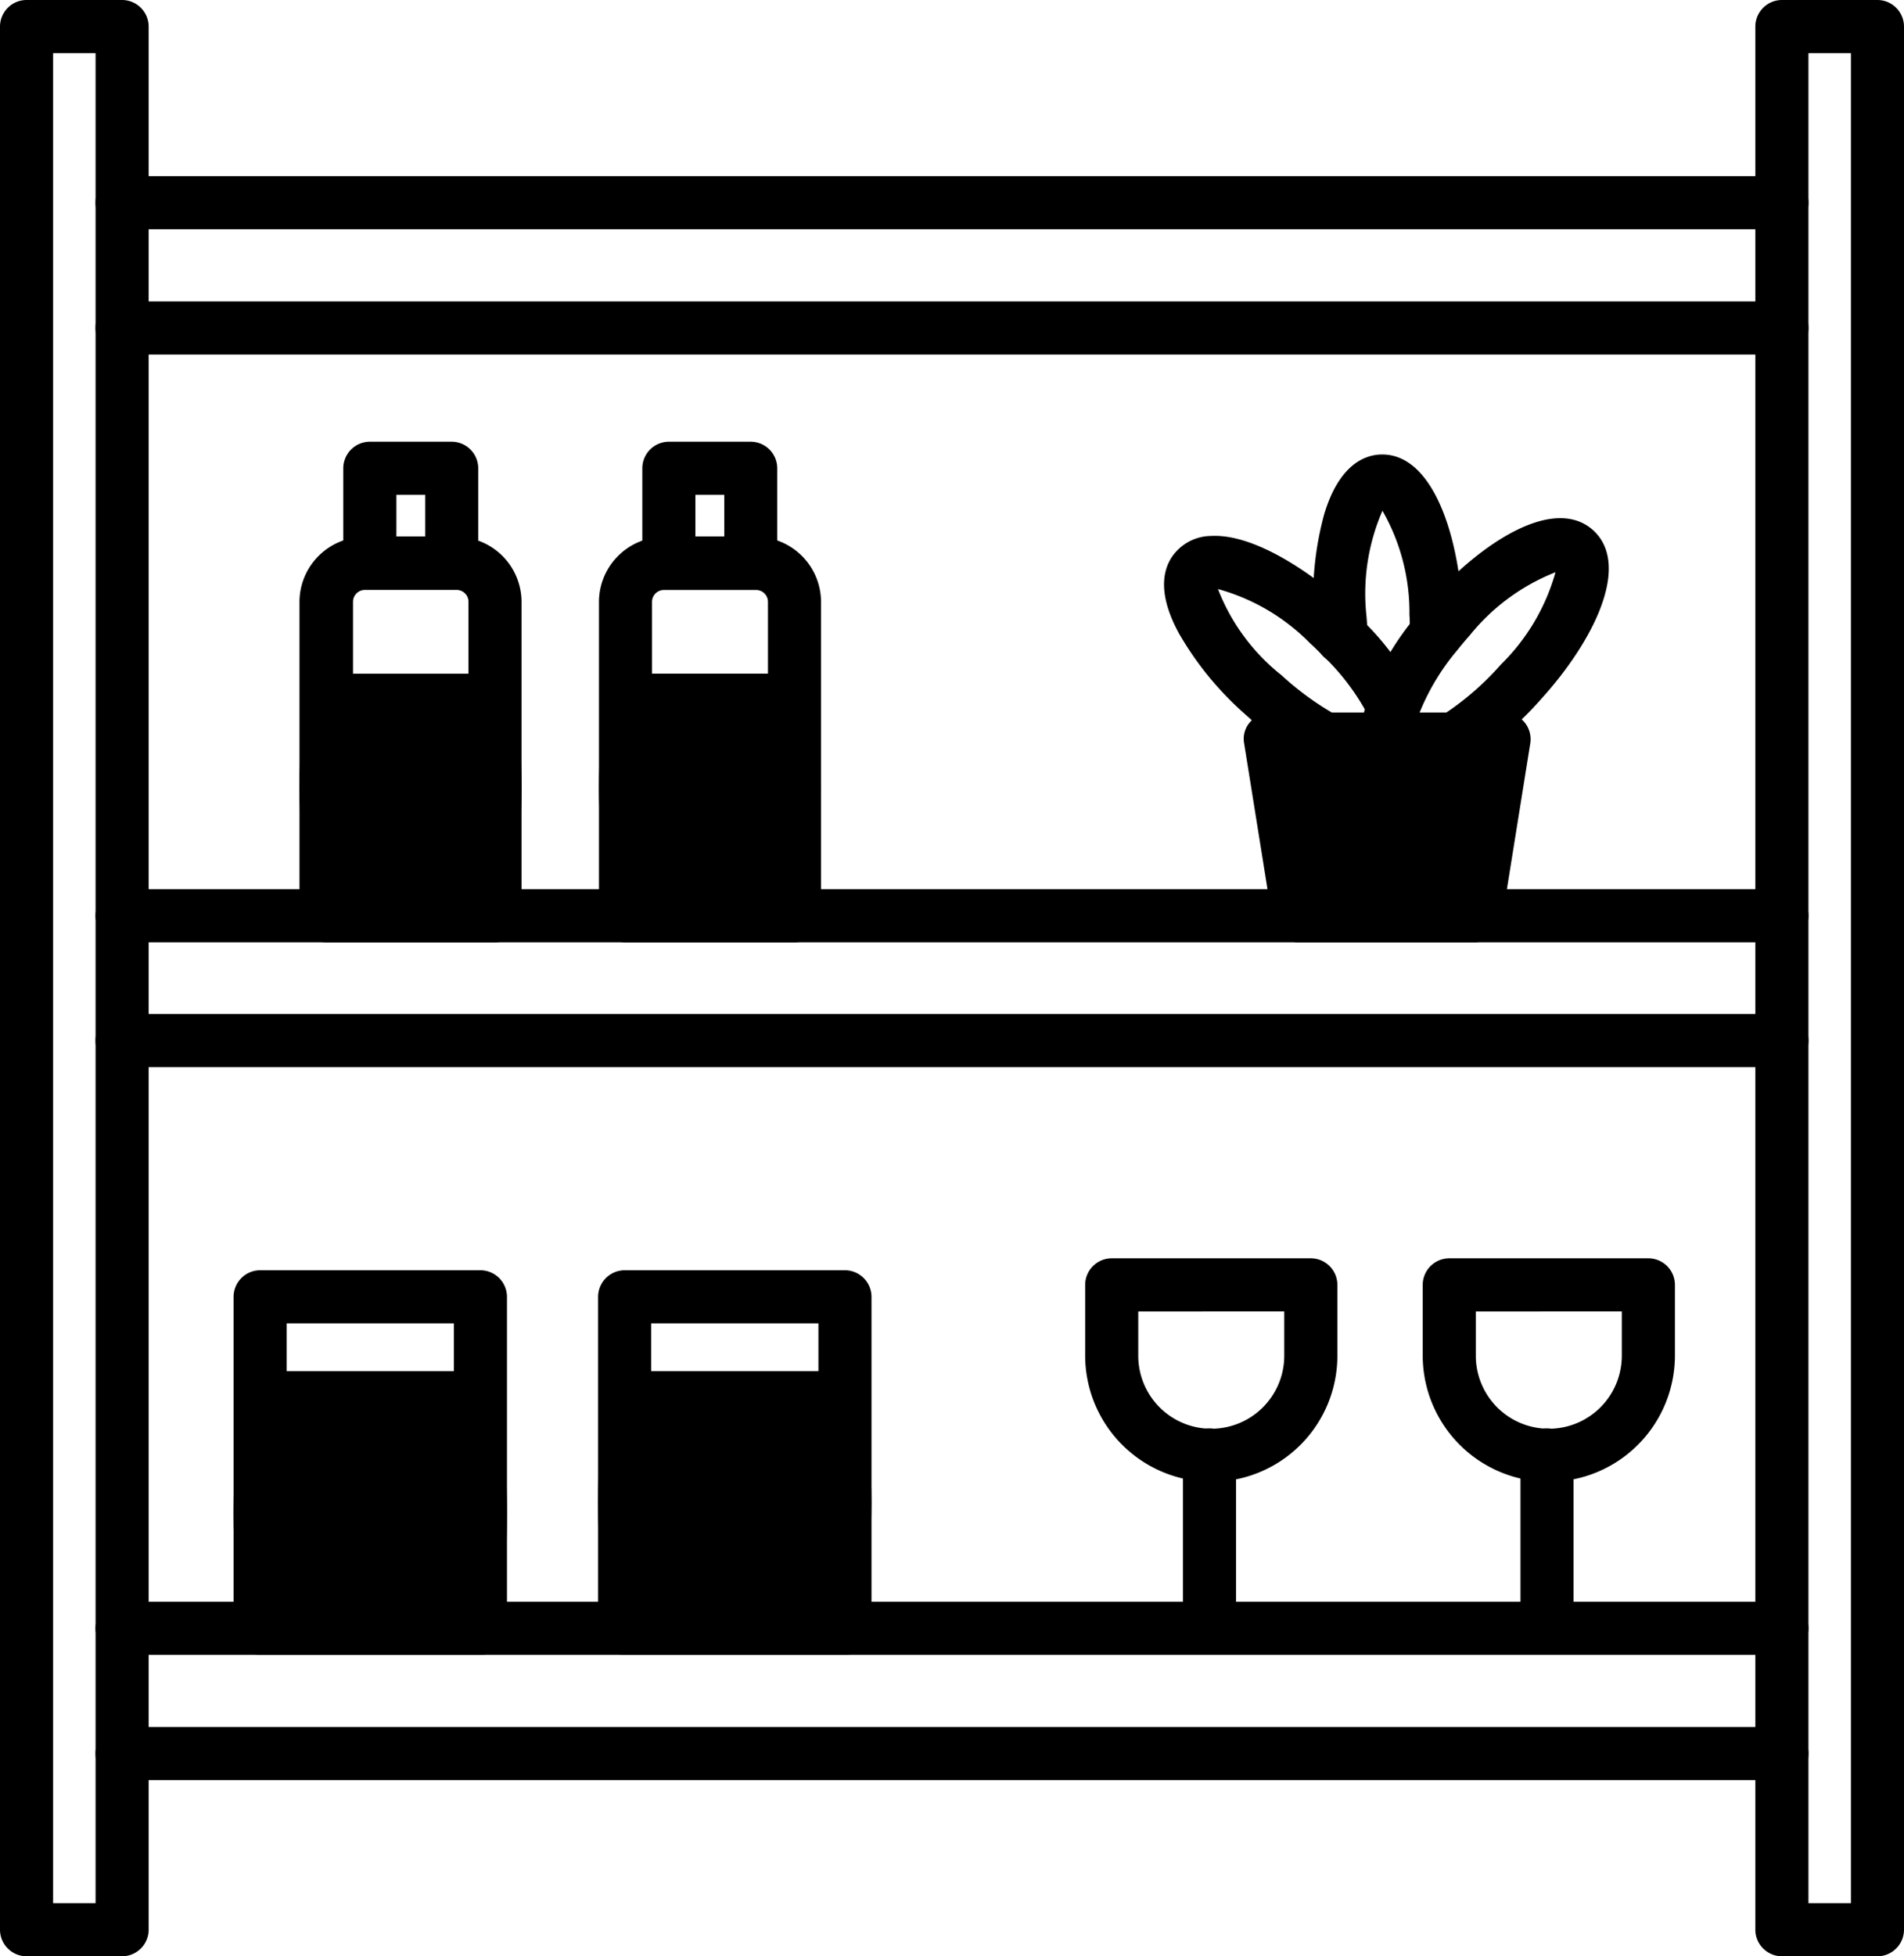
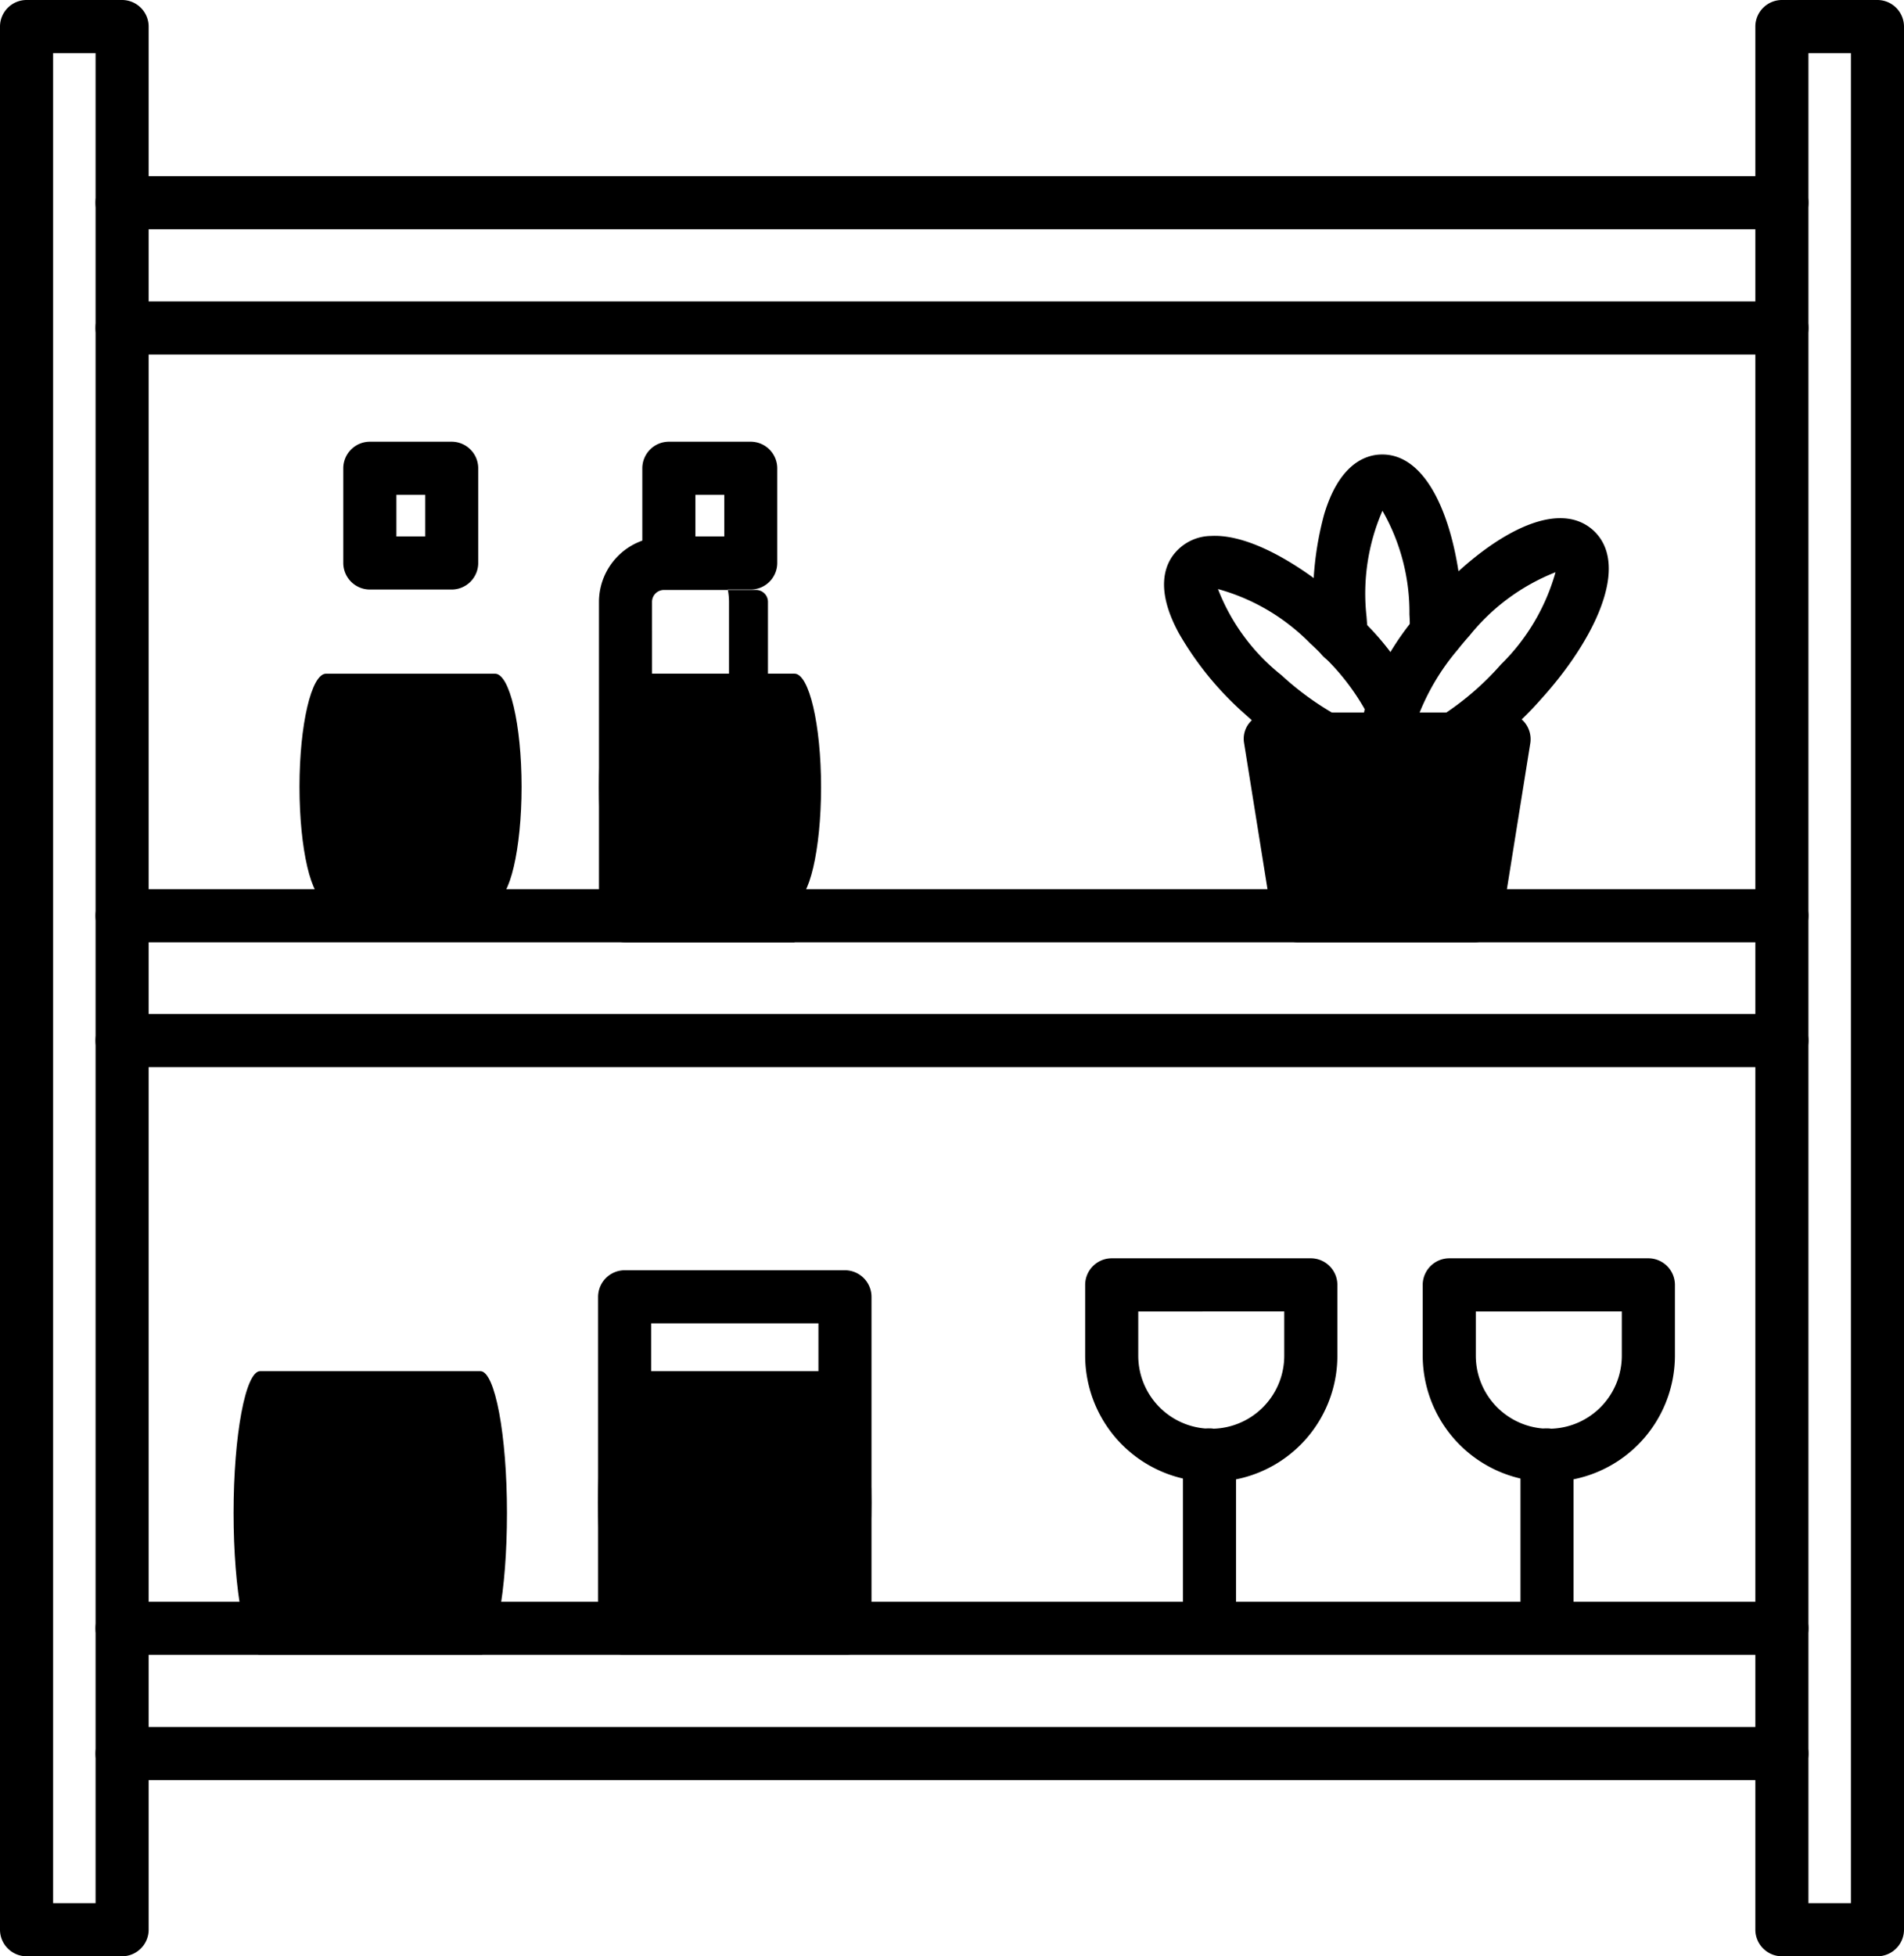
<svg xmlns="http://www.w3.org/2000/svg" id="shelves" width="65.979" height="67.757" viewBox="0 0 65.979 67.757">
  <g id="Group_369" data-name="Group 369" transform="translate(0 0)">
    <path id="Path_150" data-name="Path 150" d="M14.031,71.757H10.72a.922.922,0,0,1-.92-.92V4.92A.922.922,0,0,1,10.72,4h3.311a.922.922,0,0,1,.92.92V70.837A.922.922,0,0,1,14.031,71.757Zm-2.391-1.84h1.472V5.84H11.64Z" transform="translate(-9.8 -4)" />
  </g>
  <g id="Group_370" data-name="Group 370" transform="translate(60.828 0)">
    <path id="Path_151" data-name="Path 151" d="M410.831,71.757H407.52a.922.922,0,0,1-.92-.92V4.92a.922.922,0,0,1,.92-.92h3.311a.923.923,0,0,1,.92.92V70.837A.923.923,0,0,1,410.831,71.757Zm-2.391-1.84h1.472V5.84H408.44Z" transform="translate(-406.6 -4)" />
  </g>
  <g id="Group_371" data-name="Group 371" transform="translate(3.311 10.439)">
    <path id="Path_152" data-name="Path 152" d="M89.837,73.94H32.32a.92.92,0,1,1,0-1.84H89.837a.92.92,0,1,1,0,1.84Z" transform="translate(-31.4 -72.1)" />
  </g>
  <g id="Group_372" data-name="Group 372" transform="translate(3.311 6.101)">
    <path id="Path_153" data-name="Path 153" d="M89.837,45.64H32.32a.92.92,0,1,1,0-1.84H89.837a.92.92,0,1,1,0,1.84Z" transform="translate(-31.4 -43.8)" />
  </g>
  <g id="Group_373" data-name="Group 373" transform="translate(3.311 35.12)">
    <path id="Path_154" data-name="Path 154" d="M89.837,234.94H32.32a.92.92,0,0,1,0-1.84H89.837a.92.92,0,1,1,0,1.84Z" transform="translate(-31.4 -233.1)" />
  </g>
  <g id="Group_374" data-name="Group 374" transform="translate(3.311 30.797)">
    <path id="Path_155" data-name="Path 155" d="M89.837,206.74H32.32a.92.92,0,1,1,0-1.84H89.837a.92.92,0,1,1,0,1.84Z" transform="translate(-31.4 -204.9)" />
  </g>
  <g id="Group_375" data-name="Group 375" transform="translate(3.311 59.816)">
    <path id="Path_156" data-name="Path 156" d="M89.837,396.04H32.32a.92.92,0,0,1,0-1.84H89.837a.92.92,0,1,1,0,1.84Z" transform="translate(-31.4 -394.2)" />
  </g>
  <g id="Group_376" data-name="Group 376" transform="translate(3.311 55.478)">
    <path id="Path_157" data-name="Path 157" d="M89.837,367.74H32.32a.92.92,0,1,1,0-1.84H89.837a.92.92,0,1,1,0,1.84Z" transform="translate(-31.4 -365.9)" />
  </g>
  <g id="Group_391" data-name="Group 391" transform="translate(8.094 43.582)">
    <g id="Group_383" data-name="Group 383" transform="translate(0 0.414)">
      <g id="Group_379" data-name="Group 379">
        <g id="Group_377" data-name="Group 377">
-           <path id="Path_158" data-name="Path 158" d="M71.154,304.321H63.52a.922.922,0,0,1-.92-.92V291.92a.923.923,0,0,1,.92-.92h7.634a.923.923,0,0,1,.92.92V303.4A.913.913,0,0,1,71.154,304.321Zm-6.714-1.84h5.795V292.84H64.44Z" transform="translate(-62.6 -291)" />
-         </g>
+           </g>
        <g id="Group_378" data-name="Group 378" transform="translate(0 3.495)">
          <path id="Path_159" data-name="Path 159" d="M71.154,323.626H63.52c-.506,0-.92-2.211-.92-4.913s.414-4.913.92-4.913h7.634c.506,0,.92,2.211.92,4.913S71.675,323.626,71.154,323.626Z" transform="translate(-62.6 -313.8)" />
        </g>
      </g>
      <g id="Group_382" data-name="Group 382" transform="translate(12.632)">
        <g id="Group_380" data-name="Group 380">
          <path id="Path_160" data-name="Path 160" d="M153.554,304.321H145.92a.922.922,0,0,1-.92-.92V291.92a.923.923,0,0,1,.92-.92h7.634a.923.923,0,0,1,.92.92V303.4A.922.922,0,0,1,153.554,304.321Zm-6.714-1.84h5.795V292.84H146.84Z" transform="translate(-145 -291)" />
        </g>
        <g id="Group_381" data-name="Group 381" transform="translate(0 3.495)">
          <path id="Path_161" data-name="Path 161" d="M153.554,322.914H145.92c-.506,0-.92-2.051-.92-4.557s.414-4.557.92-4.557h7.634c.506,0,.92,2.051.92,4.557S154.06,322.914,153.554,322.914Z" transform="translate(-145 -313.8)" />
        </g>
      </g>
    </g>
    <g id="Group_390" data-name="Group 390" transform="translate(29.51)">
      <g id="Group_386" data-name="Group 386">
        <g id="Group_384" data-name="Group 384" transform="translate(3.388 5.887)">
          <path id="Path_162" data-name="Path 162" d="M278.12,333.644a.922.922,0,0,1-.92-.92v-5.1a.92.92,0,1,1,1.84,0v5.1A.922.922,0,0,1,278.12,333.644Z" transform="translate(-277.2 -326.7)" />
        </g>
        <g id="Group_385" data-name="Group 385">
          <path id="Path_163" data-name="Path 163" d="M259.469,296.041a4.377,4.377,0,0,1-4.369-4.369V289.22a.922.922,0,0,1,.92-.92h6.9a.922.922,0,0,1,.92.92v2.453A4.367,4.367,0,0,1,259.469,296.041Zm-2.529-5.9v1.533a2.529,2.529,0,1,0,5.059,0V290.14Z" transform="translate(-255.1 -288.3)" />
        </g>
      </g>
      <g id="Group_389" data-name="Group 389" transform="translate(11.697)">
        <g id="Group_387" data-name="Group 387" transform="translate(3.388 5.887)">
          <path id="Path_164" data-name="Path 164" d="M354.42,333.644a.922.922,0,0,1-.92-.92v-5.1a.92.92,0,1,1,1.84,0v5.1A.922.922,0,0,1,354.42,333.644Z" transform="translate(-353.5 -326.7)" />
        </g>
        <g id="Group_388" data-name="Group 388">
          <path id="Path_165" data-name="Path 165" d="M335.769,296.041a4.377,4.377,0,0,1-4.369-4.369V289.22a.923.923,0,0,1,.92-.92h6.9a.922.922,0,0,1,.92.92v2.453A4.377,4.377,0,0,1,335.769,296.041Zm-2.529-5.9v1.533a2.529,2.529,0,1,0,5.059,0V290.14Z" transform="translate(-331.4 -288.3)" />
        </g>
      </g>
    </g>
  </g>
  <g id="Group_407" data-name="Group 407" transform="translate(10.378 15.299)">
    <g id="Group_397" data-name="Group 397" transform="translate(29.96 0.442)">
      <g id="Group_392" data-name="Group 392" transform="translate(2.756 8.939)">
        <path id="Path_166" data-name="Path 166" d="M298.93,172.956h-6.117a.9.9,0,0,1-.9-.782l-.981-6.117a.868.868,0,0,1,.215-.736.954.954,0,0,1,.705-.322h8.079a.954.954,0,0,1,.705.322.919.919,0,0,1,.215.736l-.981,6.117A.993.993,0,0,1,298.93,172.956Z" transform="translate(-290.915 -165)" />
      </g>
      <g id="Group_396" data-name="Group 396">
        <g id="Group_393" data-name="Group 393" transform="translate(5.17)">
          <path id="Path_167" data-name="Path 167" d="M307.666,113.954a.93.93,0,0,1-.92-.843c-.031-.276-.046-.506-.061-.72a10.985,10.985,0,0,1,.353-3.618c.491-1.656,1.334-2.054,1.932-2.085,1.778-.092,2.729,2.667,2.867,5.442.015.276.015.506.015.736a.92.92,0,1,1-1.84,0c0-.2,0-.414-.015-.644a7.079,7.079,0,0,0-.935-3.587,7.184,7.184,0,0,0-.552,3.664c.015.2.031.4.046.644v.092A.87.87,0,0,1,307.666,113.954Z" transform="translate(-306.664 -106.685)" />
        </g>
        <g id="Group_394" data-name="Group 394" transform="translate(6.863 2.206)">
          <path id="Path_168" data-name="Path 168" d="M318.654,129.634a.932.932,0,0,1-.9-.72,3.15,3.15,0,0,1,.153-1.594,9.728,9.728,0,0,1,1.671-2.851c.153-.184.307-.368.475-.552,1.855-2.07,4.323-3.618,5.657-2.422,1.318,1.2.046,3.817-1.824,5.871a11.57,11.57,0,0,1-2.5,2.131.915.915,0,0,1-.951-1.564,9.874,9.874,0,0,0,2.085-1.794,7.192,7.192,0,0,0,1.886-3.189,7.208,7.208,0,0,0-2.989,2.207c-.153.169-.291.337-.414.491a7.968,7.968,0,0,0-1.349,2.269,1.482,1.482,0,0,0-.107.613.936.936,0,0,1-.69,1.1Z" transform="translate(-317.704 -121.077)" />
        </g>
        <g id="Group_395" data-name="Group 395" transform="translate(0 2.82)">
          <path id="Path_169" data-name="Path 169" d="M278.45,133.022a.781.781,0,0,1-.445-.123,12.313,12.313,0,0,1-2.238-1.625,11.1,11.1,0,0,1-2.315-2.821c-.828-1.518-.506-2.391-.092-2.836a1.662,1.662,0,0,1,1.211-.537c1.426-.077,3.342,1.165,4.66,2.361.184.169.368.337.537.521l.031.031a9.451,9.451,0,0,1,1.916,2.621.916.916,0,1,1-1.671.751,8.022,8.022,0,0,0-1.579-2.115l-.031-.031c-.138-.138-.276-.276-.429-.414a7.133,7.133,0,0,0-3.2-1.886,7.06,7.06,0,0,0,2.207,2.989,10.086,10.086,0,0,0,1.9,1.38.917.917,0,0,1,.368,1.242A.971.971,0,0,1,278.45,133.022Z" transform="translate(-272.937 -125.078)" />
        </g>
      </g>
    </g>
    <g id="Group_406" data-name="Group 406">
      <g id="Group_401" data-name="Group 401">
        <g id="Group_398" data-name="Group 398" transform="translate(0 3.296)">
-           <path id="Path_170" data-name="Path 170" d="M84.276,139.342H78.42a.922.922,0,0,1-.92-.92V127.553a2.257,2.257,0,0,1,2.253-2.253h3.189a2.257,2.257,0,0,1,2.253,2.253v10.869A.922.922,0,0,1,84.276,139.342ZM79.34,137.5h4.016v-9.949a.412.412,0,0,0-.414-.414H79.769a.412.412,0,0,0-.414.414V137.5Z" transform="translate(-77.5 -125.3)" />
-         </g>
+           </g>
        <g id="Group_399" data-name="Group 399" transform="translate(1.518)">
          <path id="Path_171" data-name="Path 171" d="M91.156,108.92H88.32a.922.922,0,0,1-.92-.92V104.72a.922.922,0,0,1,.92-.92h2.836a.922.922,0,0,1,.92.92V108A.922.922,0,0,1,91.156,108.92Zm-1.916-1.84h1V105.64h-1Z" transform="translate(-87.4 -103.8)" />
        </g>
        <g id="Group_400" data-name="Group 400" transform="translate(0 8.033)">
          <path id="Path_172" data-name="Path 172" d="M84.276,164.041H78.42c-.506,0-.92-1.764-.92-3.92s.414-3.92.92-3.92h5.856c.506,0,.92,1.764.92,3.92S84.782,164.041,84.276,164.041Z" transform="translate(-77.5 -156.2)" />
        </g>
      </g>
      <g id="Group_405" data-name="Group 405" transform="translate(10.378)">
        <g id="Group_402" data-name="Group 402" transform="translate(0 3.296)">
-           <path id="Path_173" data-name="Path 173" d="M151.976,139.342H146.12a.922.922,0,0,1-.92-.92V127.553a2.257,2.257,0,0,1,2.253-2.253h3.189a2.257,2.257,0,0,1,2.253,2.253v10.869A.922.922,0,0,1,151.976,139.342Zm-4.936-1.84h4.016v-9.949a.412.412,0,0,0-.414-.414h-3.189a.412.412,0,0,0-.414.414Z" transform="translate(-145.2 -125.3)" />
+           <path id="Path_173" data-name="Path 173" d="M151.976,139.342H146.12a.922.922,0,0,1-.92-.92V127.553a2.257,2.257,0,0,1,2.253-2.253a2.257,2.257,0,0,1,2.253,2.253v10.869A.922.922,0,0,1,151.976,139.342Zm-4.936-1.84h4.016v-9.949a.412.412,0,0,0-.414-.414h-3.189a.412.412,0,0,0-.414.414Z" transform="translate(-145.2 -125.3)" />
        </g>
        <g id="Group_403" data-name="Group 403" transform="translate(1.502)">
          <path id="Path_174" data-name="Path 174" d="M158.756,108.92H155.92A.922.922,0,0,1,155,108V104.72a.922.922,0,0,1,.92-.92h2.836a.922.922,0,0,1,.92.92V108A.922.922,0,0,1,158.756,108.92Zm-1.916-1.84h1V105.64h-1Z" transform="translate(-155 -103.8)" />
        </g>
        <g id="Group_404" data-name="Group 404" transform="translate(0 8.033)">
          <path id="Path_175" data-name="Path 175" d="M151.976,164.066H146.12c-.506,0-.92-1.77-.92-3.933s.414-3.933.92-3.933h5.856c.506,0,.92,1.77.92,3.933S152.482,164.066,151.976,164.066Z" transform="translate(-145.2 -156.2)" />
        </g>
      </g>
    </g>
  </g>
</svg>